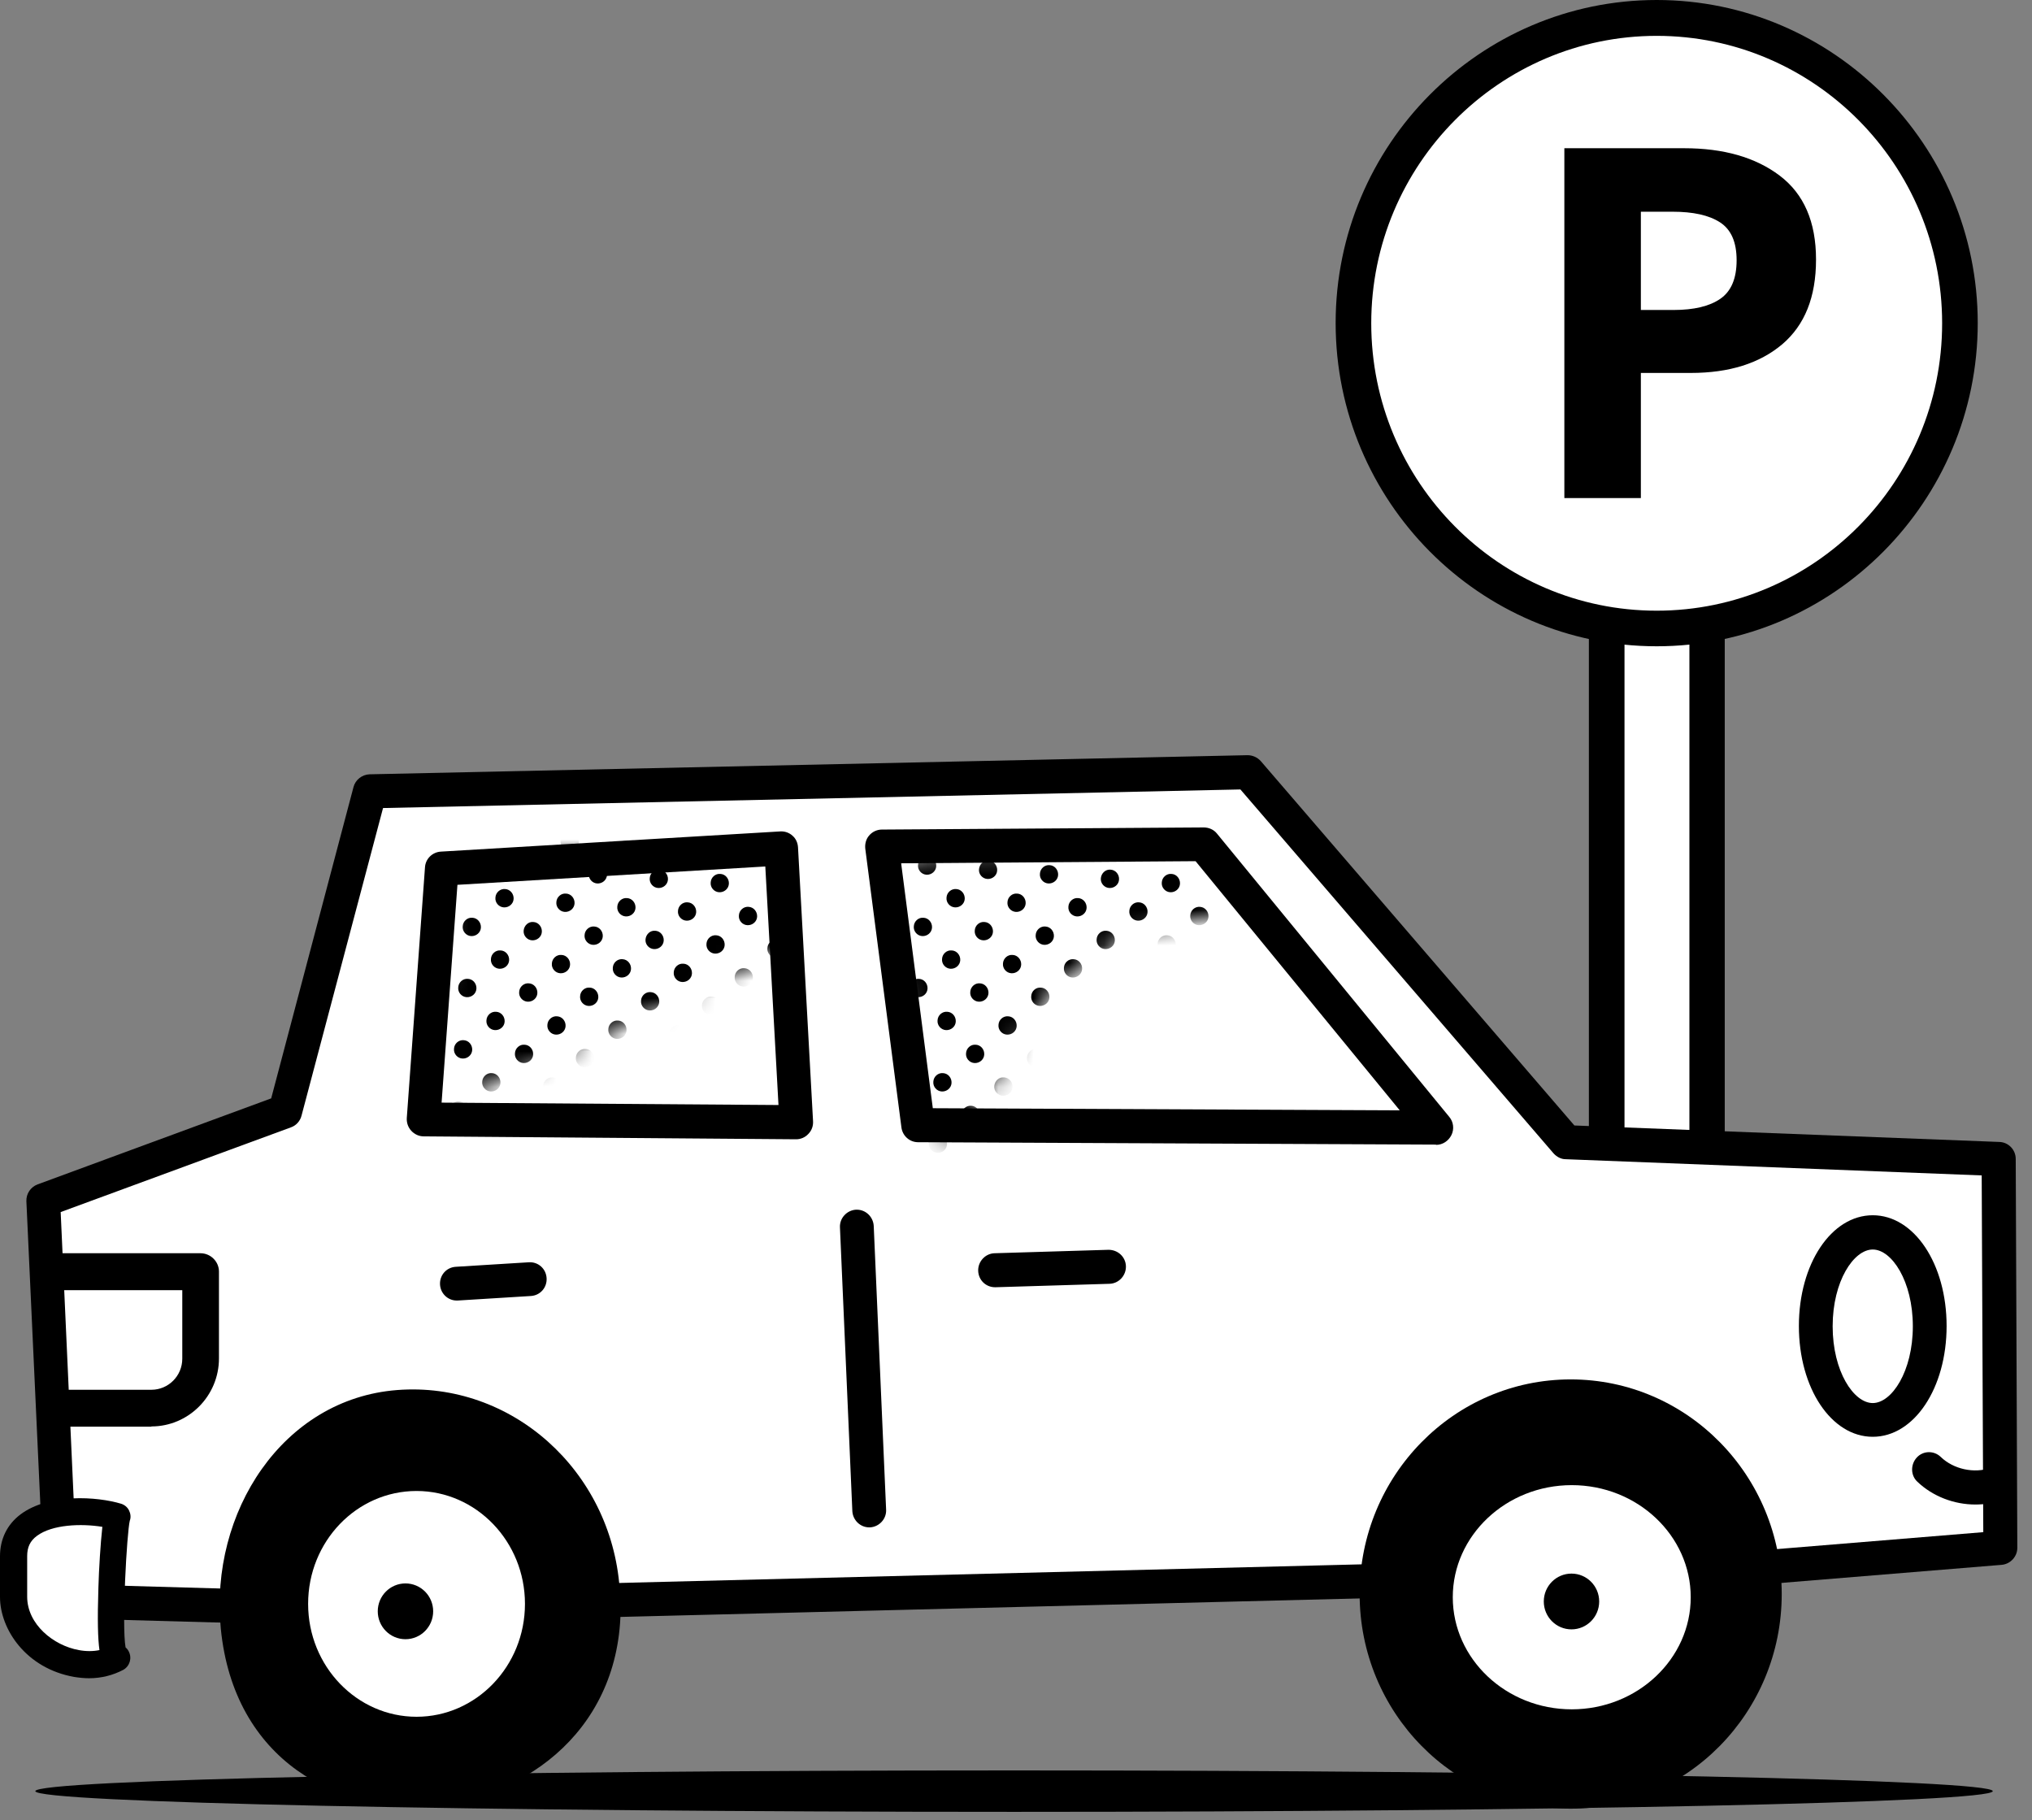
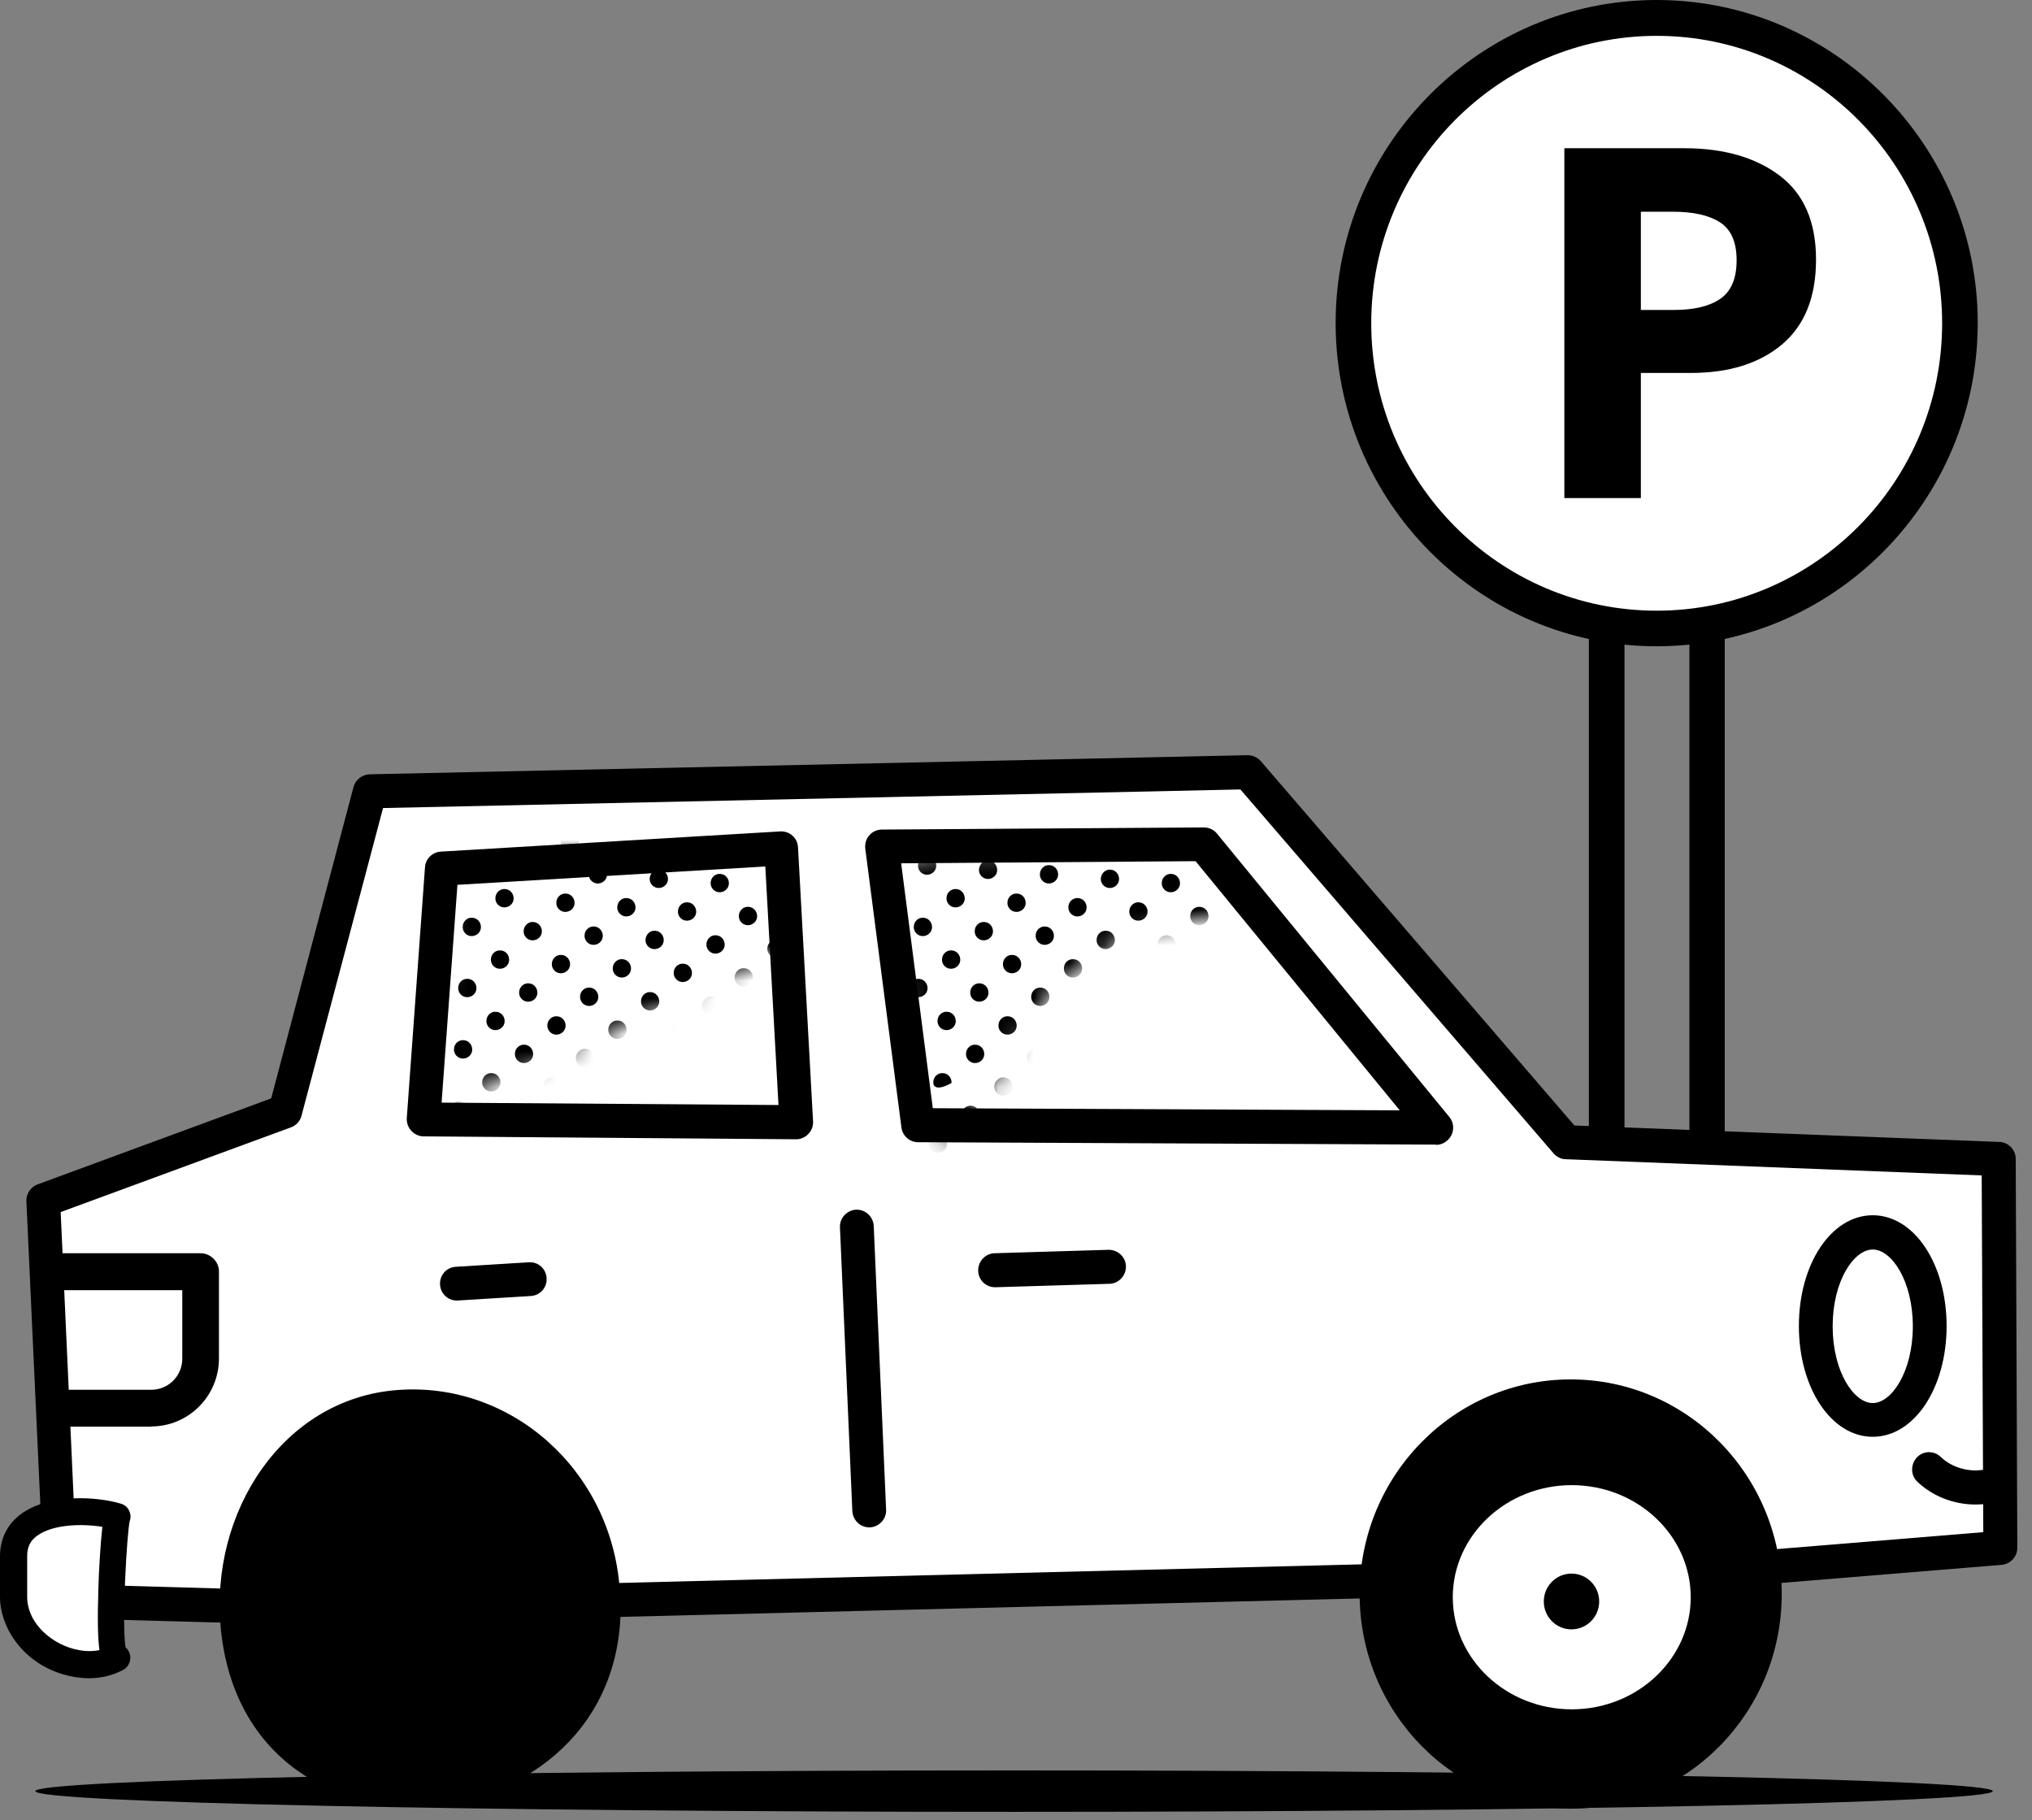
<svg xmlns="http://www.w3.org/2000/svg" fill="none" height="103" viewBox="0 0 115 103" width="115">
  <rect x="0" y="0" width="115" height="103" fill="#808080" stroke="none" />
-   <path d="M91.639 32.078H95.894C96.283 32.078 96.611 32.394 96.611 32.8V76.814C96.611 77.204 96.298 77.535 95.894 77.535H91.639C91.251 77.535 90.923 77.219 90.923 76.814V32.8C90.923 32.409 91.236 32.078 91.639 32.078Z" fill="white" style="fill:white;fill-opacity:1;" />
  <path d="M95.894 78.257H91.639C90.699 78.257 89.922 77.685 89.922 76.994V32.604C89.922 31.913 90.699 31.342 91.639 31.342H95.894C96.835 31.342 97.611 31.913 97.611 32.604V76.994C97.611 77.685 96.835 78.257 95.894 78.257ZM91.938 76.768H95.611V32.815H91.938V76.768Z" fill="#060E0F" style="fill:#060E0F;fill:color(display-p3 0.024 0.055 0.059);fill-opacity:1;" />
  <path d="M110.929 18.294C110.929 27.839 103.255 35.566 93.774 35.566C84.294 35.566 76.62 27.839 76.62 18.294C76.62 8.749 84.294 1.007 93.759 1.007C103.225 1.007 110.914 8.734 110.914 18.279" fill="white" style="fill:white;fill-opacity:1;" />
  <path d="M93.76 36.573C83.742 36.573 75.59 28.365 75.59 18.279C75.59 8.192 83.757 0 93.76 0C103.762 0 111.929 8.207 111.929 18.279C111.929 28.35 103.777 36.573 93.76 36.573ZM93.76 2.029C84.861 2.029 77.605 9.32 77.605 18.294C77.605 27.268 84.846 34.559 93.76 34.559C102.673 34.559 109.914 27.268 109.914 18.294C109.914 9.32 102.673 2.029 93.76 2.029Z" fill="#060E0F" style="fill:#060E0F;fill:color(display-p3 0.024 0.055 0.059);fill-opacity:1;" />
  <path d="M17.155 90.989L3.509 90.598L2.464 67.915L16.154 62.879L20.947 44.78L70.633 43.698L88.654 64.638L113.124 65.585L113.213 87.591L95.805 89.004L17.155 90.989Z" fill="white" style="fill:white;fill-opacity:1;" />
  <path d="M17.154 91.951H17.125L3.464 91.575C2.971 91.575 2.553 91.154 2.538 90.658L1.493 67.975C1.478 67.554 1.732 67.178 2.12 67.028L15.348 62.157L20.006 44.54C20.111 44.134 20.484 43.833 20.917 43.818L70.603 42.736C70.887 42.736 71.156 42.856 71.35 43.067L89.102 63.691L113.153 64.623C113.661 64.638 114.079 65.058 114.079 65.585L114.169 87.591C114.169 88.088 113.781 88.508 113.288 88.554L95.88 89.982H95.82L17.184 91.951H17.154ZM4.419 89.666L17.154 90.027L95.745 88.058L112.243 86.705L112.153 66.517L88.609 65.6C88.34 65.6 88.101 65.464 87.922 65.269L70.2 44.675L21.678 45.727L17.065 63.134C16.99 63.435 16.766 63.691 16.468 63.796L3.434 68.591L4.389 89.681L4.419 89.666Z" fill="#060E0F" style="fill:#060E0F;fill:color(display-p3 0.024 0.055 0.059);fill-opacity:1;" />
  <path d="M109.212 75.04C109.212 77.971 107.764 80.346 105.987 80.346C104.211 80.346 102.762 77.971 102.762 75.04C102.762 72.109 104.211 69.734 105.987 69.734C107.764 69.734 109.212 72.109 109.212 75.04Z" fill="white" style="fill:white;fill-opacity:1;" />
  <path d="M105.987 81.308C103.643 81.308 101.807 78.557 101.807 75.04C101.807 71.522 103.643 68.771 105.987 68.771C108.331 68.771 110.167 71.522 110.167 75.04C110.167 78.557 108.331 81.308 105.987 81.308ZM105.987 70.71C104.912 70.71 103.718 72.499 103.718 75.055C103.718 77.61 104.912 79.399 105.987 79.399C107.062 79.399 108.256 77.61 108.256 75.055C108.256 72.499 107.062 70.71 105.987 70.71Z" fill="#060E0F" style="fill:#060E0F;fill:color(display-p3 0.024 0.055 0.059);fill-opacity:1;" />
  <path d="M56.315 72.845C55.793 72.845 55.375 72.439 55.36 71.913C55.345 71.387 55.763 70.936 56.285 70.921L62.735 70.726C63.273 70.726 63.706 71.131 63.721 71.658C63.735 72.184 63.317 72.635 62.795 72.65L56.345 72.845H56.315Z" fill="#060E0F" style="fill:#060E0F;fill:color(display-p3 0.024 0.055 0.059);fill-opacity:1;" />
  <path d="M25.844 73.597C25.351 73.597 24.933 73.206 24.903 72.695C24.873 72.169 25.261 71.718 25.799 71.688L29.934 71.432C30.457 71.402 30.905 71.793 30.935 72.334C30.965 72.86 30.576 73.311 30.039 73.341L25.903 73.597H25.844Z" fill="#060E0F" style="fill:#060E0F;fill:color(display-p3 0.024 0.055 0.059);fill-opacity:1;" />
  <path d="M81.263 64.773L51.956 64.638C51.478 64.638 51.075 64.277 51.015 63.796L48.97 48.027C48.94 47.757 49.015 47.471 49.194 47.276C49.373 47.065 49.642 46.945 49.91 46.945L68.125 46.825C68.409 46.825 68.692 46.945 68.871 47.17L82.025 63.21C82.263 63.495 82.308 63.901 82.144 64.232C81.98 64.562 81.651 64.788 81.278 64.788M52.792 62.714L79.218 62.834L67.662 48.734L51 48.854L52.792 62.714Z" fill="#060E0F" style="fill:#060E0F;fill:color(display-p3 0.024 0.055 0.059);fill-opacity:1;" />
  <path d="M45.073 64.472L23.977 64.307C23.709 64.307 23.455 64.187 23.276 63.991C23.096 63.796 23.007 63.54 23.022 63.27L24.052 49.08C24.082 48.598 24.47 48.223 24.948 48.193L44.163 47.05C44.416 47.035 44.67 47.125 44.849 47.291C45.043 47.456 45.148 47.697 45.163 47.952L46.014 63.45C46.029 63.721 45.939 63.976 45.745 64.172C45.566 64.367 45.312 64.472 45.058 64.472M24.993 62.398L44.058 62.533L43.312 49.034L25.888 50.072L24.993 62.383V62.398Z" fill="#060E0F" style="fill:#060E0F;fill:color(display-p3 0.024 0.055 0.059);fill-opacity:1;" />
  <path d="M35.085 89.891C36.19 104.563 13.959 107.103 12.496 92.161C11.854 85.592 15.99 79.159 22.484 78.662C28.934 78.166 34.577 83.202 35.07 89.891" fill="#060E0F" style="fill:#060E0F;fill:color(display-p3 0.024 0.055 0.059);fill-opacity:1;" />
-   <path d="M30.472 90.748C30.472 94.686 27.381 97.873 23.589 97.873C19.797 97.873 16.706 94.686 16.706 90.748C16.706 86.81 19.797 83.623 23.589 83.623C27.381 83.623 30.472 86.81 30.472 90.748Z" fill="white" style="fill:white;fill-opacity:1;" />
  <path d="M23.574 98.64C19.364 98.64 15.945 95.107 15.945 90.763C15.945 86.419 19.364 82.886 23.574 82.886C27.784 82.886 31.203 86.419 31.203 90.763C31.203 95.107 27.784 98.64 23.574 98.64ZM23.574 84.375C20.185 84.375 17.438 87.231 17.438 90.763C17.438 94.296 20.2 97.152 23.574 97.152C26.948 97.152 29.71 94.296 29.71 90.763C29.71 87.231 26.948 84.375 23.574 84.375Z" fill="#060E0F" style="fill:#060E0F;fill:color(display-p3 0.024 0.055 0.059);fill-opacity:1;" />
  <path d="M24.515 91.184C24.515 92.056 23.813 92.763 22.947 92.763C22.081 92.763 21.379 92.056 21.379 91.184C21.379 90.312 22.081 89.606 22.947 89.606C23.813 89.606 24.515 90.312 24.515 91.184Z" fill="#060E0F" style="fill:#060E0F;fill:color(display-p3 0.024 0.055 0.059);fill-opacity:1;" />
  <path d="M100.836 90.207C100.836 96.911 95.491 102.353 88.892 102.353C82.293 102.353 76.948 96.911 76.948 90.207C76.948 83.503 82.293 78.061 88.892 78.061C95.491 78.061 100.836 83.503 100.836 90.207Z" fill="#060E0F" style="fill:#060E0F;fill:color(display-p3 0.024 0.055 0.059);fill-opacity:1;" />
  <path d="M96.462 90.387C96.462 94.326 93.103 97.513 88.952 97.513C84.802 97.513 81.442 94.326 81.442 90.387C81.442 86.449 84.802 83.262 88.952 83.262C93.103 83.262 96.462 86.449 96.462 90.387Z" fill="white" style="fill:white;fill-opacity:1;" />
  <path d="M88.952 98.309C84.384 98.309 80.666 94.762 80.666 90.388C80.666 86.013 84.384 82.481 88.952 82.481C93.521 82.481 97.238 86.028 97.238 90.388C97.238 94.747 93.521 98.309 88.952 98.309ZM88.952 84.044C85.235 84.044 82.219 86.9 82.219 90.388C82.219 93.875 85.235 96.731 88.952 96.731C92.67 96.731 95.686 93.875 95.686 90.388C95.686 86.9 92.67 84.044 88.952 84.044Z" fill="#060E0F" style="fill:#060E0F;fill:color(display-p3 0.024 0.055 0.059);fill-opacity:1;" />
  <path d="M90.505 90.628C90.505 91.5 89.803 92.206 88.937 92.206C88.071 92.206 87.37 91.5 87.37 90.628C87.37 89.756 88.071 89.05 88.937 89.05C89.803 89.05 90.505 89.756 90.505 90.628Z" fill="#060E0F" style="fill:#060E0F;fill:color(display-p3 0.024 0.055 0.059);fill-opacity:1;" />
  <path d="M4.33 94.13C5.121 94.266 5.942 94.191 6.644 93.815C5.972 94.191 6.435 86.464 6.644 85.818C4.852 85.277 0.761 85.307 0.761 88.058V90.357C0.761 92.266 2.478 93.8 4.33 94.13Z" fill="white" style="fill:white;fill-opacity:1;" />
  <path d="M5.046 94.972C4.763 94.972 4.479 94.942 4.195 94.897C1.478 94.416 0 92.206 0 90.372V88.073C0 87.095 0.403 86.269 1.165 85.697C2.777 84.495 5.509 84.69 6.853 85.096C7.047 85.156 7.211 85.292 7.301 85.472C7.39 85.652 7.42 85.863 7.345 86.058C7.181 86.735 6.883 91.981 7.107 93.228C7.181 93.289 7.241 93.364 7.286 93.454C7.48 93.83 7.345 94.281 6.987 94.491C6.39 94.807 5.733 94.972 5.031 94.972M4.464 93.379C4.867 93.454 5.27 93.454 5.629 93.379C5.539 92.747 5.509 91.695 5.569 89.846C5.599 88.794 5.688 87.336 5.793 86.404C4.598 86.209 2.956 86.269 2.09 86.915C1.702 87.201 1.538 87.561 1.538 88.057V90.357C1.538 91.921 3.031 93.123 4.464 93.379Z" fill="#060E0F" style="fill:#060E0F;fill:color(display-p3 0.024 0.055 0.059);fill-opacity:1;" />
  <path d="M49.194 86.434C48.686 86.434 48.268 86.028 48.238 85.517L47.537 69.463C47.507 68.937 47.925 68.486 48.447 68.456H48.492C49 68.456 49.418 68.862 49.448 69.373L50.149 85.427C50.179 85.953 49.761 86.404 49.239 86.434H49.194Z" fill="#060E0F" style="fill:#060E0F;fill:color(display-p3 0.024 0.055 0.059);fill-opacity:1;" />
  <mask height="18" id="mask0_159_28" maskUnits="userSpaceOnUse" style="mask-type:luminance" width="20" x="50" y="47">
    <path d="M63.526 47.937C60.062 48.057 56.599 48.178 53.135 48.298C52.299 48.328 51.388 48.388 50.746 48.929C49.91 49.651 50.418 50.237 50.627 50.974C50.836 51.725 50.806 52.582 50.881 53.439C51.075 55.558 51.269 57.678 51.463 59.797C51.597 61.21 51.463 64.142 53.434 64.322C55.121 64.472 55.852 62.022 56.494 60.85C57.465 59.076 58.495 57.317 59.913 55.844C61.869 53.815 64.512 52.492 67.289 52.131C68.199 52.011 69.304 51.906 69.737 51.079C70.155 50.282 69.647 49.245 68.886 48.794L68.826 48.764C67.632 48.087 65.721 47.922 64.243 47.922C64.004 47.922 63.78 47.922 63.556 47.922" fill="white" style="fill:white;fill-opacity:1;" />
  </mask>
  <g mask="url(#mask0_159_28)">
    <path d="M51.523 62.338C51.806 62.353 52.015 62.608 52 62.894C51.985 63.18 51.732 63.39 51.448 63.375C51.164 63.36 50.94 63.104 50.97 62.819C50.985 62.533 51.239 62.308 51.523 62.338Z" fill="#060E0F" style="fill:#060E0F;fill:color(display-p3 0.024 0.055 0.059);fill-opacity:1;" />
    <path d="M54.972 62.578C55.255 62.593 55.464 62.849 55.449 63.134C55.434 63.42 55.181 63.63 54.897 63.615C54.613 63.6 54.389 63.345 54.419 63.059C54.434 62.774 54.688 62.548 54.972 62.578Z" fill="#060E0F" style="fill:#060E0F;fill:color(display-p3 0.024 0.055 0.059);fill-opacity:1;" />
    <path d="M58.42 62.834C58.704 62.849 58.913 63.104 58.898 63.39C58.883 63.675 58.629 63.886 58.346 63.871C58.062 63.856 57.838 63.6 57.868 63.315C57.883 63.029 58.137 62.804 58.42 62.834Z" fill="#060E0F" style="fill:#060E0F;fill:color(display-p3 0.024 0.055 0.059);fill-opacity:1;" />
    <path d="M53.12 64.202C53.404 64.217 53.613 64.472 53.598 64.758C53.583 65.044 53.33 65.254 53.046 65.239C52.762 65.224 52.538 64.968 52.568 64.683C52.583 64.397 52.837 64.172 53.12 64.202Z" fill="#060E0F" style="fill:#060E0F;fill:color(display-p3 0.024 0.055 0.059);fill-opacity:1;" />
    <path d="M61.869 63.089C62.153 63.104 62.362 63.36 62.347 63.645C62.332 63.931 62.078 64.142 61.794 64.127C61.511 64.112 61.287 63.856 61.317 63.57C61.332 63.285 61.585 63.059 61.869 63.089Z" fill="#060E0F" style="fill:#060E0F;fill:color(display-p3 0.024 0.055 0.059);fill-opacity:1;" />
    <path d="M65.318 63.33C65.602 63.345 65.811 63.6 65.796 63.886C65.781 64.172 65.527 64.382 65.243 64.367C64.96 64.352 64.736 64.097 64.766 63.811C64.781 63.525 65.034 63.3 65.318 63.33Z" fill="#060E0F" style="fill:#060E0F;fill:color(display-p3 0.024 0.055 0.059);fill-opacity:1;" />
-     <path d="M68.767 63.585C69.051 63.6 69.26 63.856 69.245 64.142C69.23 64.427 68.976 64.638 68.692 64.623C68.409 64.608 68.185 64.352 68.215 64.066C68.23 63.781 68.483 63.555 68.767 63.585Z" fill="#060E0F" style="fill:#060E0F;fill:color(display-p3 0.024 0.055 0.059);fill-opacity:1;" />
    <path d="M52.016 55.393C52.299 55.408 52.508 55.663 52.493 55.949C52.478 56.235 52.224 56.445 51.941 56.43C51.657 56.415 51.433 56.16 51.463 55.874C51.478 55.588 51.732 55.363 52.016 55.393Z" fill="#060E0F" style="fill:#060E0F;fill:color(display-p3 0.024 0.055 0.059);fill-opacity:1;" />
    <path d="M51.776 58.865C52.06 58.88 52.269 59.136 52.254 59.422C52.239 59.707 51.986 59.918 51.702 59.903C51.418 59.888 51.194 59.632 51.224 59.346C51.239 59.061 51.493 58.835 51.776 58.865Z" fill="#060E0F" style="fill:#060E0F;fill:color(display-p3 0.024 0.055 0.059);fill-opacity:1;" />
    <path d="M50.164 57.001C50.448 57.016 50.657 57.272 50.642 57.558C50.627 57.843 50.373 58.054 50.089 58.039C49.806 58.024 49.582 57.768 49.612 57.482C49.627 57.197 49.88 56.971 50.164 57.001Z" fill="#060E0F" style="fill:#060E0F;fill:color(display-p3 0.024 0.055 0.059);fill-opacity:1;" />
    <path d="M49.925 60.474C50.209 60.489 50.418 60.744 50.403 61.03C50.388 61.316 50.134 61.526 49.85 61.511C49.567 61.496 49.343 61.24 49.373 60.955C49.388 60.669 49.642 60.444 49.925 60.474Z" fill="#060E0F" style="fill:#060E0F;fill:color(display-p3 0.024 0.055 0.059);fill-opacity:1;" />
    <path d="M55.464 55.648C55.748 55.663 55.957 55.919 55.942 56.205C55.927 56.49 55.673 56.701 55.39 56.686C55.106 56.671 54.882 56.415 54.912 56.13C54.927 55.844 55.181 55.618 55.464 55.648Z" fill="#060E0F" style="fill:#060E0F;fill:color(display-p3 0.024 0.055 0.059);fill-opacity:1;" />
    <path d="M58.913 55.889C59.197 55.904 59.406 56.16 59.391 56.445C59.376 56.731 59.122 56.941 58.838 56.926C58.555 56.911 58.331 56.656 58.361 56.37C58.376 56.084 58.629 55.859 58.913 55.889Z" fill="#060E0F" style="fill:#060E0F;fill:color(display-p3 0.024 0.055 0.059);fill-opacity:1;" />
    <path d="M55.225 59.121C55.509 59.136 55.718 59.392 55.703 59.677C55.688 59.963 55.434 60.173 55.151 60.158C54.867 60.143 54.643 59.888 54.673 59.602C54.688 59.316 54.942 59.091 55.225 59.121Z" fill="#060E0F" style="fill:#060E0F;fill:color(display-p3 0.024 0.055 0.059);fill-opacity:1;" />
    <path d="M58.674 59.361C58.958 59.376 59.167 59.632 59.152 59.918C59.137 60.203 58.883 60.414 58.599 60.399C58.316 60.384 58.092 60.128 58.122 59.842C58.136 59.557 58.39 59.331 58.674 59.361Z" fill="#060E0F" style="fill:#060E0F;fill:color(display-p3 0.024 0.055 0.059);fill-opacity:1;" />
    <path d="M57.062 57.513C57.345 57.528 57.554 57.783 57.539 58.069C57.525 58.354 57.271 58.565 56.987 58.55C56.703 58.535 56.479 58.279 56.509 57.993C56.524 57.708 56.778 57.483 57.062 57.513Z" fill="#060E0F" style="fill:#060E0F;fill:color(display-p3 0.024 0.055 0.059);fill-opacity:1;" />
    <path d="M53.613 57.257C53.897 57.272 54.106 57.527 54.091 57.813C54.076 58.099 53.822 58.309 53.538 58.294C53.255 58.279 53.031 58.023 53.06 57.738C53.075 57.452 53.329 57.227 53.613 57.257Z" fill="#060E0F" style="fill:#060E0F;fill:color(display-p3 0.024 0.055 0.059);fill-opacity:1;" />
    <path d="M56.823 60.97C57.107 60.985 57.331 61.24 57.301 61.526C57.286 61.812 57.032 62.022 56.748 62.007C56.465 61.992 56.241 61.736 56.271 61.451C56.301 61.165 56.539 60.94 56.823 60.97Z" fill="#060E0F" style="fill:#060E0F;fill:color(display-p3 0.024 0.055 0.059);fill-opacity:1;" />
-     <path d="M53.374 60.729C53.658 60.744 53.867 61 53.852 61.285C53.837 61.571 53.583 61.782 53.3 61.767C53.016 61.752 52.792 61.496 52.822 61.21C52.837 60.925 53.09 60.699 53.374 60.729Z" fill="#060E0F" style="fill:#060E0F;fill:color(display-p3 0.024 0.055 0.059);fill-opacity:1;" />
+     <path d="M53.374 60.729C53.658 60.744 53.867 61 53.852 61.285C53.016 61.752 52.792 61.496 52.822 61.21C52.837 60.925 53.09 60.699 53.374 60.729Z" fill="#060E0F" style="fill:#060E0F;fill:color(display-p3 0.024 0.055 0.059);fill-opacity:1;" />
    <path d="M62.362 56.145C62.645 56.16 62.854 56.415 62.84 56.701C62.825 56.986 62.571 57.197 62.287 57.182C62.003 57.167 61.779 56.911 61.809 56.626C61.824 56.34 62.078 56.114 62.362 56.145Z" fill="#060E0F" style="fill:#060E0F;fill:color(display-p3 0.024 0.055 0.059);fill-opacity:1;" />
    <path d="M65.811 56.4C66.095 56.415 66.304 56.671 66.289 56.956C66.274 57.242 66.02 57.452 65.736 57.437C65.453 57.422 65.229 57.167 65.258 56.881C65.273 56.596 65.527 56.37 65.811 56.4Z" fill="#060E0F" style="fill:#060E0F;fill:color(display-p3 0.024 0.055 0.059);fill-opacity:1;" />
    <path d="M62.123 59.617C62.406 59.632 62.615 59.888 62.6 60.173C62.586 60.459 62.332 60.669 62.048 60.654C61.764 60.639 61.54 60.384 61.57 60.098C61.585 59.812 61.839 59.587 62.123 59.617Z" fill="#060E0F" style="fill:#060E0F;fill:color(display-p3 0.024 0.055 0.059);fill-opacity:1;" />
    <path d="M65.572 59.858C65.856 59.873 66.065 60.128 66.05 60.414C66.035 60.699 65.781 60.91 65.497 60.895C65.214 60.88 64.99 60.624 65.019 60.339C65.034 60.053 65.288 59.827 65.572 59.858Z" fill="#060E0F" style="fill:#060E0F;fill:color(display-p3 0.024 0.055 0.059);fill-opacity:1;" />
    <path d="M63.959 58.008C64.243 58.023 64.452 58.279 64.437 58.565C64.422 58.85 64.168 59.061 63.885 59.046C63.601 59.031 63.377 58.775 63.407 58.489C63.422 58.204 63.676 57.978 63.959 58.008Z" fill="#060E0F" style="fill:#060E0F;fill:color(display-p3 0.024 0.055 0.059);fill-opacity:1;" />
    <path d="M60.511 57.753C60.794 57.768 61.003 58.024 60.988 58.309C60.974 58.595 60.72 58.805 60.436 58.79C60.152 58.775 59.928 58.52 59.958 58.234C59.973 57.948 60.227 57.723 60.511 57.753Z" fill="#060E0F" style="fill:#060E0F;fill:color(display-p3 0.024 0.055 0.059);fill-opacity:1;" />
    <path d="M63.72 61.481C64.004 61.496 64.213 61.751 64.198 62.037C64.183 62.323 63.929 62.533 63.646 62.518C63.362 62.503 63.138 62.248 63.168 61.962C63.198 61.676 63.437 61.451 63.72 61.481Z" fill="#060E0F" style="fill:#060E0F;fill:color(display-p3 0.024 0.055 0.059);fill-opacity:1;" />
    <path d="M60.272 61.225C60.556 61.24 60.765 61.496 60.75 61.782C60.735 62.067 60.481 62.278 60.197 62.263C59.914 62.248 59.69 61.992 59.719 61.706C59.734 61.421 59.988 61.195 60.272 61.225Z" fill="#060E0F" style="fill:#060E0F;fill:color(display-p3 0.024 0.055 0.059);fill-opacity:1;" />
    <path d="M69.259 56.641C69.543 56.656 69.752 56.911 69.737 57.197C69.722 57.482 69.468 57.693 69.185 57.678C68.901 57.663 68.677 57.407 68.707 57.122C68.722 56.836 68.976 56.611 69.259 56.641Z" fill="#060E0F" style="fill:#060E0F;fill:color(display-p3 0.024 0.055 0.059);fill-opacity:1;" />
    <path d="M69.021 60.113C69.305 60.128 69.514 60.384 69.499 60.669C69.484 60.955 69.23 61.165 68.946 61.15C68.663 61.135 68.439 60.88 68.469 60.594C68.483 60.309 68.737 60.083 69.021 60.113Z" fill="#060E0F" style="fill:#060E0F;fill:color(display-p3 0.024 0.055 0.059);fill-opacity:1;" />
    <path d="M67.408 58.249C67.692 58.264 67.901 58.52 67.886 58.805C67.871 59.091 67.617 59.301 67.334 59.286C67.05 59.271 66.826 59.016 66.856 58.73C66.871 58.444 67.124 58.219 67.408 58.249Z" fill="#060E0F" style="fill:#060E0F;fill:color(display-p3 0.024 0.055 0.059);fill-opacity:1;" />
    <path d="M67.169 61.721C67.453 61.736 67.662 61.992 67.647 62.278C67.632 62.563 67.378 62.774 67.095 62.759C66.811 62.744 66.587 62.488 66.617 62.203C66.632 61.917 66.886 61.691 67.169 61.721Z" fill="#060E0F" style="fill:#060E0F;fill:color(display-p3 0.024 0.055 0.059);fill-opacity:1;" />
    <path d="M52.508 48.463C52.792 48.478 53.001 48.734 52.986 49.019C52.971 49.305 52.717 49.515 52.433 49.5C52.15 49.485 51.926 49.23 51.956 48.944C51.971 48.659 52.224 48.433 52.508 48.463Z" fill="#060E0F" style="fill:#060E0F;fill:color(display-p3 0.024 0.055 0.059);fill-opacity:1;" />
    <path d="M52.269 51.936C52.553 51.951 52.762 52.206 52.747 52.492C52.732 52.777 52.478 52.988 52.195 52.973C51.911 52.958 51.687 52.702 51.717 52.417C51.732 52.131 51.986 51.906 52.269 51.936Z" fill="#060E0F" style="fill:#060E0F;fill:color(display-p3 0.024 0.055 0.059);fill-opacity:1;" />
    <path d="M50.672 50.072C50.955 50.087 51.164 50.342 51.15 50.628C51.135 50.913 50.881 51.124 50.597 51.109C50.313 51.094 50.09 50.838 50.119 50.553C50.134 50.267 50.388 50.041 50.672 50.072Z" fill="#060E0F" style="fill:#060E0F;fill:color(display-p3 0.024 0.055 0.059);fill-opacity:1;" />
    <path d="M50.418 53.544C50.702 53.559 50.911 53.815 50.896 54.1C50.881 54.386 50.627 54.596 50.343 54.581C50.06 54.566 49.836 54.311 49.866 54.025C49.881 53.739 50.134 53.514 50.418 53.544Z" fill="#060E0F" style="fill:#060E0F;fill:color(display-p3 0.024 0.055 0.059);fill-opacity:1;" />
    <path d="M55.957 48.704C56.241 48.719 56.45 48.974 56.435 49.26C56.42 49.545 56.166 49.756 55.883 49.741C55.599 49.726 55.375 49.47 55.405 49.185C55.435 48.899 55.673 48.674 55.957 48.704Z" fill="#060E0F" style="fill:#060E0F;fill:color(display-p3 0.024 0.055 0.059);fill-opacity:1;" />
    <path d="M59.406 48.959C59.69 48.974 59.899 49.23 59.884 49.515C59.869 49.801 59.615 50.011 59.331 49.996C59.048 49.981 58.824 49.726 58.854 49.44C58.869 49.155 59.123 48.929 59.406 48.959Z" fill="#060E0F" style="fill:#060E0F;fill:color(display-p3 0.024 0.055 0.059);fill-opacity:1;" />
    <path d="M55.718 52.176C56.002 52.191 56.211 52.447 56.196 52.732C56.181 53.018 55.927 53.228 55.643 53.213C55.36 53.198 55.136 52.943 55.166 52.657C55.18 52.371 55.434 52.146 55.718 52.176Z" fill="#060E0F" style="fill:#060E0F;fill:color(display-p3 0.024 0.055 0.059);fill-opacity:1;" />
    <path d="M59.167 52.432C59.451 52.447 59.66 52.702 59.645 52.988C59.63 53.273 59.376 53.484 59.092 53.469C58.809 53.454 58.585 53.198 58.614 52.913C58.629 52.627 58.883 52.402 59.167 52.432Z" fill="#060E0F" style="fill:#060E0F;fill:color(display-p3 0.024 0.055 0.059);fill-opacity:1;" />
    <path d="M57.569 50.568C57.853 50.583 58.062 50.838 58.047 51.124C58.032 51.41 57.779 51.62 57.495 51.605C57.211 51.59 56.987 51.334 57.017 51.049C57.032 50.763 57.286 50.538 57.569 50.568Z" fill="#060E0F" style="fill:#060E0F;fill:color(display-p3 0.024 0.055 0.059);fill-opacity:1;" />
    <path d="M54.121 50.312C54.404 50.327 54.613 50.583 54.599 50.868C54.584 51.154 54.33 51.364 54.046 51.349C53.762 51.334 53.538 51.079 53.568 50.793C53.583 50.508 53.837 50.282 54.121 50.312Z" fill="#060E0F" style="fill:#060E0F;fill:color(display-p3 0.024 0.055 0.059);fill-opacity:1;" />
    <path d="M57.316 54.04C57.599 54.055 57.808 54.311 57.793 54.596C57.778 54.882 57.525 55.092 57.241 55.077C56.957 55.062 56.733 54.807 56.763 54.521C56.778 54.236 57.032 54.01 57.316 54.04Z" fill="#060E0F" style="fill:#060E0F;fill:color(display-p3 0.024 0.055 0.059);fill-opacity:1;" />
    <path d="M53.867 53.785C54.151 53.8 54.36 54.055 54.345 54.341C54.33 54.626 54.076 54.837 53.792 54.822C53.509 54.807 53.285 54.551 53.315 54.266C53.33 53.98 53.583 53.754 53.867 53.785Z" fill="#060E0F" style="fill:#060E0F;fill:color(display-p3 0.024 0.055 0.059);fill-opacity:1;" />
    <path d="M62.855 49.215C63.138 49.23 63.347 49.485 63.332 49.771C63.318 50.057 63.064 50.267 62.78 50.252C62.496 50.237 62.272 49.981 62.302 49.696C62.332 49.41 62.571 49.185 62.855 49.215Z" fill="#060E0F" style="fill:#060E0F;fill:color(display-p3 0.024 0.055 0.059);fill-opacity:1;" />
    <path d="M66.303 49.455C66.587 49.47 66.796 49.726 66.781 50.011C66.766 50.297 66.512 50.508 66.229 50.492C65.945 50.477 65.721 50.222 65.751 49.936C65.766 49.651 66.02 49.425 66.303 49.455Z" fill="#060E0F" style="fill:#060E0F;fill:color(display-p3 0.024 0.055 0.059);fill-opacity:1;" />
    <path d="M62.616 52.672C62.9 52.687 63.109 52.943 63.094 53.228C63.079 53.514 62.825 53.724 62.541 53.709C62.258 53.694 62.034 53.439 62.063 53.153C62.078 52.868 62.332 52.642 62.616 52.672Z" fill="#060E0F" style="fill:#060E0F;fill:color(display-p3 0.024 0.055 0.059);fill-opacity:1;" />
    <path d="M66.065 52.928C66.348 52.943 66.557 53.198 66.542 53.484C66.527 53.77 66.274 53.98 65.99 53.965C65.706 53.95 65.482 53.694 65.512 53.409C65.527 53.123 65.781 52.898 66.065 52.928Z" fill="#060E0F" style="fill:#060E0F;fill:color(display-p3 0.024 0.055 0.059);fill-opacity:1;" />
    <path d="M64.467 51.064C64.751 51.079 64.96 51.334 64.945 51.62C64.93 51.906 64.676 52.116 64.392 52.101C64.109 52.086 63.885 51.83 63.914 51.545C63.929 51.259 64.183 51.034 64.467 51.064Z" fill="#060E0F" style="fill:#060E0F;fill:color(display-p3 0.024 0.055 0.059);fill-opacity:1;" />
    <path d="M61.018 50.823C61.302 50.838 61.511 51.094 61.496 51.379C61.481 51.665 61.227 51.876 60.944 51.861C60.66 51.845 60.436 51.59 60.466 51.304C60.481 51.019 60.734 50.793 61.018 50.823Z" fill="#060E0F" style="fill:#060E0F;fill:color(display-p3 0.024 0.055 0.059);fill-opacity:1;" />
    <path d="M64.213 54.536C64.497 54.551 64.706 54.807 64.691 55.092C64.676 55.378 64.422 55.588 64.139 55.573C63.855 55.558 63.631 55.303 63.661 55.017C63.676 54.731 63.93 54.506 64.213 54.536Z" fill="#060E0F" style="fill:#060E0F;fill:color(display-p3 0.024 0.055 0.059);fill-opacity:1;" />
    <path d="M60.765 54.281C61.048 54.296 61.257 54.551 61.242 54.837C61.227 55.122 60.974 55.333 60.69 55.318C60.406 55.303 60.182 55.047 60.212 54.762C60.227 54.476 60.481 54.251 60.765 54.281Z" fill="#060E0F" style="fill:#060E0F;fill:color(display-p3 0.024 0.055 0.059);fill-opacity:1;" />
    <path d="M69.752 49.711C70.036 49.726 70.245 49.981 70.23 50.267C70.215 50.553 69.961 50.763 69.677 50.748C69.394 50.733 69.17 50.477 69.2 50.192C69.215 49.906 69.468 49.681 69.752 49.711Z" fill="#060E0F" style="fill:#060E0F;fill:color(display-p3 0.024 0.055 0.059);fill-opacity:1;" />
    <path d="M69.513 53.168C69.797 53.183 70.006 53.439 69.991 53.724C69.976 54.01 69.722 54.221 69.439 54.206C69.155 54.191 68.931 53.935 68.961 53.649C68.976 53.364 69.23 53.138 69.513 53.168Z" fill="#060E0F" style="fill:#060E0F;fill:color(display-p3 0.024 0.055 0.059);fill-opacity:1;" />
    <path d="M67.916 51.319C68.199 51.334 68.408 51.59 68.393 51.876C68.379 52.161 68.125 52.371 67.841 52.356C67.557 52.342 67.333 52.086 67.363 51.8C67.378 51.515 67.632 51.289 67.916 51.319Z" fill="#060E0F" style="fill:#060E0F;fill:color(display-p3 0.024 0.055 0.059);fill-opacity:1;" />
    <path d="M67.662 54.792C67.946 54.807 68.155 55.062 68.14 55.348C68.125 55.633 67.871 55.844 67.587 55.829C67.304 55.814 67.08 55.558 67.11 55.273C67.139 54.987 67.378 54.762 67.662 54.792Z" fill="#060E0F" style="fill:#060E0F;fill:color(display-p3 0.024 0.055 0.059);fill-opacity:1;" />
    <path d="M57.808 47.095C58.092 47.11 58.301 47.366 58.286 47.651C58.271 47.937 58.017 48.148 57.734 48.133C57.45 48.117 57.226 47.862 57.256 47.576C57.271 47.291 57.525 47.065 57.808 47.095Z" fill="#060E0F" style="fill:#060E0F;fill:color(display-p3 0.024 0.055 0.059);fill-opacity:1;" />
    <path d="M64.706 47.591C64.989 47.606 65.198 47.862 65.183 48.148C65.168 48.433 64.915 48.644 64.631 48.629C64.347 48.614 64.124 48.358 64.153 48.072C64.168 47.787 64.422 47.561 64.706 47.591Z" fill="#060E0F" style="fill:#060E0F;fill:color(display-p3 0.024 0.055 0.059);fill-opacity:1;" />
    <path d="M61.257 47.351C61.541 47.366 61.75 47.621 61.735 47.907C61.72 48.193 61.466 48.403 61.182 48.388C60.899 48.373 60.675 48.117 60.705 47.832C60.719 47.546 60.973 47.321 61.257 47.351Z" fill="#060E0F" style="fill:#060E0F;fill:color(display-p3 0.024 0.055 0.059);fill-opacity:1;" />
    <path d="M68.155 47.847C68.438 47.862 68.647 48.117 68.632 48.403C68.618 48.689 68.364 48.899 68.08 48.884C67.796 48.869 67.572 48.614 67.602 48.328C67.617 48.042 67.871 47.817 68.155 47.847Z" fill="#060E0F" style="fill:#060E0F;fill:color(display-p3 0.024 0.055 0.059);fill-opacity:1;" />
  </g>
  <mask height="16" id="mask1_159_28" maskUnits="userSpaceOnUse" style="mask-type:luminance" width="22" x="24" y="47">
    <path d="M37.996 47.937C34.533 48.057 31.069 48.178 27.605 48.298C26.769 48.328 25.858 48.388 25.216 48.929C24.38 49.651 24.888 50.237 25.097 50.974C25.097 52.687 25.44 54.07 25.052 55.784C24.754 57.152 24.798 58.55 24.574 59.933C24.425 60.91 24.112 61.661 24.425 62.653C30.218 60.744 35.846 57.663 41.445 55.212C42.281 54.837 43.132 54.461 43.819 53.845C44.715 53.018 45.252 51.755 45.028 50.553C44.849 49.53 44.222 48.899 43.386 48.508C42.326 48.012 40.908 47.907 39.654 47.907C39.056 47.907 38.474 47.937 38.011 47.952" fill="white" style="fill:white;fill-opacity:1;" />
  </mask>
  <g mask="url(#mask1_159_28)">
    <path d="M25.993 62.338C26.277 62.353 26.486 62.608 26.471 62.894C26.456 63.179 26.202 63.39 25.918 63.375C25.635 63.36 25.411 63.104 25.441 62.819C25.456 62.533 25.709 62.308 25.993 62.338Z" fill="#060E0F" style="fill:#060E0F;fill:color(display-p3 0.024 0.055 0.059);fill-opacity:1;" />
    <path d="M29.441 62.578C29.725 62.593 29.934 62.849 29.919 63.134C29.904 63.42 29.65 63.63 29.366 63.615C29.083 63.6 28.859 63.345 28.889 63.059C28.904 62.774 29.157 62.548 29.441 62.578Z" fill="#060E0F" style="fill:#060E0F;fill:color(display-p3 0.024 0.055 0.059);fill-opacity:1;" />
    <path d="M26.485 55.393C26.769 55.408 26.978 55.663 26.963 55.949C26.948 56.235 26.694 56.445 26.411 56.43C26.127 56.415 25.903 56.16 25.933 55.874C25.948 55.588 26.202 55.363 26.485 55.393Z" fill="#060E0F" style="fill:#060E0F;fill:color(display-p3 0.024 0.055 0.059);fill-opacity:1;" />
    <path d="M26.246 58.865C26.53 58.88 26.739 59.136 26.724 59.422C26.709 59.707 26.455 59.918 26.172 59.903C25.888 59.888 25.664 59.632 25.694 59.346C25.709 59.061 25.963 58.835 26.246 58.865Z" fill="#060E0F" style="fill:#060E0F;fill:color(display-p3 0.024 0.055 0.059);fill-opacity:1;" />
    <path d="M24.634 57.001C24.918 57.016 25.127 57.272 25.112 57.557C25.097 57.843 24.843 58.054 24.559 58.039C24.276 58.023 24.052 57.768 24.081 57.482C24.096 57.197 24.35 56.971 24.634 57.001Z" fill="#060E0F" style="fill:#060E0F;fill:color(display-p3 0.024 0.055 0.059);fill-opacity:1;" />
    <path d="M24.395 60.474C24.679 60.489 24.888 60.744 24.873 61.03C24.858 61.316 24.604 61.526 24.321 61.511C24.037 61.496 23.813 61.24 23.843 60.955C23.858 60.669 24.112 60.444 24.395 60.474Z" fill="#060E0F" style="fill:#060E0F;fill:color(display-p3 0.024 0.055 0.059);fill-opacity:1;" />
    <path d="M29.934 55.648C30.218 55.663 30.427 55.919 30.412 56.205C30.397 56.49 30.143 56.701 29.86 56.686C29.576 56.671 29.352 56.415 29.382 56.13C29.397 55.844 29.651 55.618 29.934 55.648Z" fill="#060E0F" style="fill:#060E0F;fill:color(display-p3 0.024 0.055 0.059);fill-opacity:1;" />
    <path d="M33.383 55.889C33.667 55.904 33.876 56.16 33.861 56.445C33.846 56.731 33.592 56.941 33.308 56.926C33.025 56.911 32.801 56.656 32.831 56.37C32.846 56.084 33.099 55.859 33.383 55.889Z" fill="#060E0F" style="fill:#060E0F;fill:color(display-p3 0.024 0.055 0.059);fill-opacity:1;" />
    <path d="M29.695 59.121C29.979 59.136 30.188 59.391 30.173 59.677C30.158 59.963 29.904 60.173 29.621 60.158C29.337 60.143 29.113 59.888 29.143 59.602C29.158 59.316 29.412 59.091 29.695 59.121Z" fill="#060E0F" style="fill:#060E0F;fill:color(display-p3 0.024 0.055 0.059);fill-opacity:1;" />
    <path d="M33.144 59.361C33.428 59.376 33.637 59.632 33.622 59.917C33.607 60.203 33.353 60.414 33.069 60.398C32.786 60.383 32.562 60.128 32.592 59.842C32.606 59.557 32.86 59.331 33.144 59.361Z" fill="#060E0F" style="fill:#060E0F;fill:color(display-p3 0.024 0.055 0.059);fill-opacity:1;" />
    <path d="M31.532 57.513C31.815 57.528 32.024 57.783 32.009 58.069C31.994 58.354 31.741 58.565 31.457 58.55C31.173 58.535 30.949 58.279 30.979 57.993C30.994 57.708 31.248 57.482 31.532 57.513Z" fill="#060E0F" style="fill:#060E0F;fill:color(display-p3 0.024 0.055 0.059);fill-opacity:1;" />
    <path d="M28.083 57.257C28.366 57.272 28.575 57.527 28.56 57.813C28.546 58.099 28.292 58.309 28.008 58.294C27.724 58.279 27.5 58.023 27.53 57.738C27.545 57.452 27.799 57.227 28.083 57.257Z" fill="#060E0F" style="fill:#060E0F;fill:color(display-p3 0.024 0.055 0.059);fill-opacity:1;" />
    <path d="M31.293 60.97C31.576 60.985 31.785 61.24 31.77 61.526C31.756 61.812 31.502 62.022 31.218 62.007C30.934 61.992 30.71 61.736 30.74 61.451C30.755 61.165 31.009 60.94 31.293 60.97Z" fill="#060E0F" style="fill:#060E0F;fill:color(display-p3 0.024 0.055 0.059);fill-opacity:1;" />
    <path d="M27.844 60.729C28.128 60.744 28.337 61 28.322 61.285C28.307 61.571 28.053 61.782 27.769 61.767C27.486 61.752 27.262 61.496 27.291 61.21C27.306 60.925 27.56 60.699 27.844 60.729Z" fill="#060E0F" style="fill:#060E0F;fill:color(display-p3 0.024 0.055 0.059);fill-opacity:1;" />
    <path d="M36.831 56.145C37.115 56.16 37.324 56.415 37.309 56.701C37.294 56.986 37.041 57.197 36.757 57.182C36.473 57.167 36.249 56.911 36.279 56.626C36.294 56.34 36.548 56.114 36.831 56.145Z" fill="#060E0F" style="fill:#060E0F;fill:color(display-p3 0.024 0.055 0.059);fill-opacity:1;" />
    <path d="M40.28 56.4C40.564 56.415 40.773 56.671 40.758 56.956C40.743 57.242 40.489 57.452 40.206 57.437C39.922 57.422 39.698 57.167 39.728 56.881C39.743 56.596 39.997 56.37 40.28 56.4Z" fill="#060E0F" style="fill:#060E0F;fill:color(display-p3 0.024 0.055 0.059);fill-opacity:1;" />
    <path d="M36.593 59.617C36.876 59.632 37.085 59.888 37.07 60.173C37.056 60.459 36.802 60.669 36.518 60.654C36.234 60.639 36.01 60.384 36.04 60.098C36.055 59.812 36.309 59.587 36.593 59.617Z" fill="#060E0F" style="fill:#060E0F;fill:color(display-p3 0.024 0.055 0.059);fill-opacity:1;" />
    <path d="M40.042 59.857C40.325 59.873 40.534 60.128 40.519 60.414C40.505 60.699 40.251 60.91 39.967 60.895C39.683 60.88 39.459 60.624 39.489 60.339C39.504 60.053 39.758 59.827 40.042 59.857Z" fill="#060E0F" style="fill:#060E0F;fill:color(display-p3 0.024 0.055 0.059);fill-opacity:1;" />
    <path d="M38.429 58.008C38.713 58.023 38.922 58.279 38.907 58.565C38.892 58.85 38.638 59.061 38.355 59.046C38.071 59.031 37.847 58.775 37.877 58.489C37.892 58.204 38.145 57.978 38.429 58.008Z" fill="#060E0F" style="fill:#060E0F;fill:color(display-p3 0.024 0.055 0.059);fill-opacity:1;" />
    <path d="M34.98 57.753C35.264 57.768 35.473 58.023 35.458 58.309C35.443 58.595 35.189 58.805 34.906 58.79C34.622 58.775 34.398 58.52 34.428 58.234C34.443 57.948 34.697 57.723 34.98 57.753Z" fill="#060E0F" style="fill:#060E0F;fill:color(display-p3 0.024 0.055 0.059);fill-opacity:1;" />
    <path d="M38.191 61.481C38.474 61.496 38.683 61.751 38.668 62.037C38.653 62.323 38.4 62.533 38.116 62.518C37.832 62.503 37.608 62.248 37.638 61.962C37.653 61.676 37.907 61.451 38.191 61.481Z" fill="#060E0F" style="fill:#060E0F;fill:color(display-p3 0.024 0.055 0.059);fill-opacity:1;" />
    <path d="M34.742 61.225C35.025 61.24 35.234 61.496 35.219 61.782C35.204 62.067 34.951 62.278 34.667 62.263C34.383 62.248 34.159 61.992 34.189 61.706C34.204 61.421 34.458 61.195 34.742 61.225Z" fill="#060E0F" style="fill:#060E0F;fill:color(display-p3 0.024 0.055 0.059);fill-opacity:1;" />
    <path d="M43.729 56.641C44.013 56.656 44.222 56.911 44.207 57.197C44.192 57.482 43.938 57.693 43.654 57.678C43.371 57.663 43.147 57.407 43.177 57.122C43.192 56.836 43.446 56.611 43.729 56.641Z" fill="#060E0F" style="fill:#060E0F;fill:color(display-p3 0.024 0.055 0.059);fill-opacity:1;" />
    <path d="M43.475 60.113C43.759 60.128 43.968 60.384 43.953 60.669C43.938 60.955 43.684 61.165 43.401 61.15C43.117 61.135 42.893 60.88 42.923 60.594C42.938 60.308 43.192 60.083 43.475 60.113Z" fill="#060E0F" style="fill:#060E0F;fill:color(display-p3 0.024 0.055 0.059);fill-opacity:1;" />
    <path d="M45.327 58.505C45.611 58.52 45.819 58.775 45.805 59.061C45.79 59.346 45.536 59.557 45.252 59.542C44.968 59.527 44.745 59.271 44.774 58.986C44.789 58.7 45.043 58.475 45.327 58.505Z" fill="#060E0F" style="fill:#060E0F;fill:color(display-p3 0.024 0.055 0.059);fill-opacity:1;" />
    <path d="M41.878 58.249C42.162 58.264 42.371 58.52 42.356 58.805C42.341 59.091 42.087 59.301 41.803 59.286C41.52 59.271 41.296 59.016 41.326 58.73C41.355 58.444 41.594 58.219 41.878 58.249Z" fill="#060E0F" style="fill:#060E0F;fill:color(display-p3 0.024 0.055 0.059);fill-opacity:1;" />
    <path d="M45.088 61.977C45.372 61.992 45.581 62.248 45.566 62.533C45.551 62.819 45.297 63.029 45.013 63.014C44.73 62.999 44.506 62.744 44.536 62.458C44.551 62.172 44.804 61.947 45.088 61.977Z" fill="#060E0F" style="fill:#060E0F;fill:color(display-p3 0.024 0.055 0.059);fill-opacity:1;" />
    <path d="M41.639 61.721C41.922 61.736 42.132 61.992 42.117 62.278C42.102 62.563 41.848 62.774 41.564 62.759C41.281 62.744 41.057 62.488 41.086 62.202C41.101 61.917 41.355 61.691 41.639 61.721Z" fill="#060E0F" style="fill:#060E0F;fill:color(display-p3 0.024 0.055 0.059);fill-opacity:1;" />
    <path d="M26.978 48.463C27.262 48.478 27.471 48.734 27.456 49.019C27.441 49.305 27.187 49.515 26.904 49.5C26.62 49.485 26.396 49.23 26.426 48.944C26.441 48.659 26.695 48.433 26.978 48.463Z" fill="#060E0F" style="fill:#060E0F;fill:color(display-p3 0.024 0.055 0.059);fill-opacity:1;" />
    <path d="M26.739 51.936C27.023 51.951 27.232 52.206 27.217 52.492C27.202 52.777 26.948 52.988 26.665 52.973C26.381 52.958 26.157 52.702 26.187 52.417C26.202 52.131 26.456 51.906 26.739 51.936Z" fill="#060E0F" style="fill:#060E0F;fill:color(display-p3 0.024 0.055 0.059);fill-opacity:1;" />
    <path d="M25.142 50.072C25.425 50.087 25.634 50.342 25.619 50.628C25.605 50.913 25.351 51.124 25.067 51.109C24.783 51.094 24.559 50.838 24.589 50.553C24.604 50.267 24.858 50.041 25.142 50.072Z" fill="#060E0F" style="fill:#060E0F;fill:color(display-p3 0.024 0.055 0.059);fill-opacity:1;" />
    <path d="M24.888 53.544C25.171 53.559 25.38 53.815 25.365 54.1C25.35 54.386 25.097 54.596 24.813 54.581C24.529 54.566 24.305 54.311 24.335 54.025C24.35 53.739 24.604 53.514 24.888 53.544Z" fill="#060E0F" style="fill:#060E0F;fill:color(display-p3 0.024 0.055 0.059);fill-opacity:1;" />
    <path d="M30.427 48.704C30.711 48.719 30.92 48.974 30.905 49.26C30.89 49.545 30.636 49.756 30.352 49.741C30.069 49.726 29.845 49.47 29.875 49.185C29.889 48.899 30.143 48.674 30.427 48.704Z" fill="#060E0F" style="fill:#060E0F;fill:color(display-p3 0.024 0.055 0.059);fill-opacity:1;" />
    <path d="M33.876 48.959C34.159 48.974 34.368 49.23 34.353 49.515C34.339 49.801 34.085 50.011 33.801 49.996C33.517 49.981 33.293 49.726 33.323 49.44C33.338 49.155 33.592 48.929 33.876 48.959Z" fill="#060E0F" style="fill:#060E0F;fill:color(display-p3 0.024 0.055 0.059);fill-opacity:1;" />
    <path d="M30.188 52.176C30.472 52.191 30.681 52.447 30.666 52.732C30.651 53.018 30.397 53.228 30.113 53.213C29.83 53.198 29.606 52.943 29.636 52.657C29.666 52.371 29.904 52.146 30.188 52.176Z" fill="#060E0F" style="fill:#060E0F;fill:color(display-p3 0.024 0.055 0.059);fill-opacity:1;" />
    <path d="M33.637 52.432C33.92 52.447 34.129 52.702 34.114 52.988C34.099 53.273 33.846 53.484 33.562 53.469C33.278 53.454 33.054 53.198 33.084 52.913C33.099 52.627 33.353 52.402 33.637 52.432Z" fill="#060E0F" style="fill:#060E0F;fill:color(display-p3 0.024 0.055 0.059);fill-opacity:1;" />
    <path d="M32.039 50.568C32.323 50.583 32.532 50.838 32.517 51.124C32.502 51.409 32.248 51.62 31.965 51.605C31.681 51.59 31.457 51.334 31.487 51.049C31.502 50.763 31.756 50.538 32.039 50.568Z" fill="#060E0F" style="fill:#060E0F;fill:color(display-p3 0.024 0.055 0.059);fill-opacity:1;" />
    <path d="M28.59 50.312C28.874 50.327 29.083 50.583 29.068 50.868C29.053 51.154 28.799 51.364 28.516 51.349C28.232 51.334 28.008 51.079 28.038 50.793C28.053 50.508 28.307 50.282 28.59 50.312Z" fill="#060E0F" style="fill:#060E0F;fill:color(display-p3 0.024 0.055 0.059);fill-opacity:1;" />
    <path d="M31.785 54.04C32.069 54.055 32.278 54.311 32.263 54.596C32.248 54.882 31.994 55.092 31.711 55.077C31.427 55.062 31.203 54.807 31.233 54.521C31.248 54.236 31.502 54.01 31.785 54.04Z" fill="#060E0F" style="fill:#060E0F;fill:color(display-p3 0.024 0.055 0.059);fill-opacity:1;" />
    <path d="M28.337 53.785C28.62 53.8 28.829 54.055 28.814 54.341C28.799 54.626 28.546 54.837 28.262 54.822C27.978 54.807 27.754 54.551 27.784 54.266C27.799 53.98 28.053 53.754 28.337 53.785Z" fill="#060E0F" style="fill:#060E0F;fill:color(display-p3 0.024 0.055 0.059);fill-opacity:1;" />
    <path d="M37.325 49.215C37.608 49.23 37.817 49.485 37.802 49.771C37.787 50.057 37.534 50.267 37.25 50.252C36.966 50.237 36.742 49.981 36.772 49.696C36.787 49.41 37.041 49.185 37.325 49.215Z" fill="#060E0F" style="fill:#060E0F;fill:color(display-p3 0.024 0.055 0.059);fill-opacity:1;" />
    <path d="M40.773 49.455C41.057 49.47 41.266 49.726 41.251 50.011C41.236 50.297 40.982 50.508 40.698 50.492C40.415 50.477 40.191 50.222 40.221 49.936C40.236 49.651 40.489 49.425 40.773 49.455Z" fill="#060E0F" style="fill:#060E0F;fill:color(display-p3 0.024 0.055 0.059);fill-opacity:1;" />
    <path d="M37.086 52.672C37.369 52.687 37.578 52.943 37.563 53.228C37.548 53.514 37.295 53.724 37.011 53.709C36.727 53.694 36.503 53.439 36.533 53.153C36.563 52.867 36.802 52.642 37.086 52.672Z" fill="#060E0F" style="fill:#060E0F;fill:color(display-p3 0.024 0.055 0.059);fill-opacity:1;" />
    <path d="M40.535 52.928C40.818 52.943 41.027 53.198 41.012 53.484C40.997 53.77 40.744 53.98 40.46 53.965C40.176 53.95 39.952 53.694 39.982 53.409C39.997 53.123 40.251 52.898 40.535 52.928Z" fill="#060E0F" style="fill:#060E0F;fill:color(display-p3 0.024 0.055 0.059);fill-opacity:1;" />
    <path d="M38.922 51.064C39.206 51.079 39.415 51.334 39.4 51.62C39.385 51.906 39.131 52.116 38.847 52.101C38.564 52.086 38.34 51.83 38.37 51.545C38.385 51.259 38.638 51.034 38.922 51.064Z" fill="#060E0F" style="fill:#060E0F;fill:color(display-p3 0.024 0.055 0.059);fill-opacity:1;" />
    <path d="M35.488 50.823C35.772 50.838 35.981 51.094 35.966 51.379C35.951 51.665 35.697 51.875 35.413 51.86C35.13 51.845 34.906 51.59 34.936 51.304C34.951 51.019 35.205 50.793 35.488 50.823Z" fill="#060E0F" style="fill:#060E0F;fill:color(display-p3 0.024 0.055 0.059);fill-opacity:1;" />
    <path d="M38.683 54.536C38.967 54.551 39.176 54.807 39.161 55.092C39.146 55.378 38.892 55.588 38.609 55.573C38.325 55.558 38.101 55.303 38.131 55.017C38.146 54.731 38.4 54.506 38.683 54.536Z" fill="#060E0F" style="fill:#060E0F;fill:color(display-p3 0.024 0.055 0.059);fill-opacity:1;" />
    <path d="M35.234 54.281C35.518 54.296 35.727 54.551 35.712 54.837C35.697 55.122 35.443 55.333 35.16 55.318C34.876 55.303 34.652 55.047 34.682 54.762C34.697 54.476 34.951 54.251 35.234 54.281Z" fill="#060E0F" style="fill:#060E0F;fill:color(display-p3 0.024 0.055 0.059);fill-opacity:1;" />
    <path d="M44.222 49.711C44.505 49.726 44.715 49.981 44.7 50.267C44.685 50.553 44.431 50.763 44.147 50.748C43.864 50.733 43.64 50.477 43.669 50.192C43.684 49.906 43.938 49.681 44.222 49.711Z" fill="#060E0F" style="fill:#060E0F;fill:color(display-p3 0.024 0.055 0.059);fill-opacity:1;" />
    <path d="M43.983 53.168C44.267 53.183 44.476 53.439 44.461 53.724C44.446 54.01 44.192 54.221 43.908 54.205C43.625 54.19 43.401 53.935 43.431 53.649C43.446 53.364 43.699 53.138 43.983 53.168Z" fill="#060E0F" style="fill:#060E0F;fill:color(display-p3 0.024 0.055 0.059);fill-opacity:1;" />
    <path d="M42.371 51.319C42.654 51.334 42.863 51.59 42.849 51.876C42.834 52.161 42.58 52.371 42.296 52.356C42.012 52.342 41.788 52.086 41.818 51.8C41.833 51.515 42.087 51.289 42.371 51.319Z" fill="#060E0F" style="fill:#060E0F;fill:color(display-p3 0.024 0.055 0.059);fill-opacity:1;" />
    <path d="M45.581 55.032C45.864 55.047 46.073 55.303 46.059 55.588C46.044 55.874 45.79 56.084 45.506 56.069C45.222 56.054 44.998 55.799 45.028 55.513C45.043 55.228 45.297 55.002 45.581 55.032Z" fill="#060E0F" style="fill:#060E0F;fill:color(display-p3 0.024 0.055 0.059);fill-opacity:1;" />
    <path d="M42.132 54.792C42.416 54.807 42.625 55.062 42.61 55.348C42.595 55.633 42.341 55.844 42.058 55.829C41.774 55.814 41.55 55.558 41.58 55.273C41.595 54.987 41.849 54.762 42.132 54.792Z" fill="#060E0F" style="fill:#060E0F;fill:color(display-p3 0.024 0.055 0.059);fill-opacity:1;" />
    <path d="M32.278 47.095C32.562 47.11 32.771 47.366 32.756 47.651C32.741 47.937 32.487 48.148 32.204 48.133C31.92 48.117 31.696 47.862 31.726 47.576C31.741 47.291 31.995 47.065 32.278 47.095Z" fill="#060E0F" style="fill:#060E0F;fill:color(display-p3 0.024 0.055 0.059);fill-opacity:1;" />
    <path d="M39.176 47.591C39.459 47.606 39.668 47.862 39.653 48.148C39.639 48.433 39.385 48.644 39.101 48.629C38.817 48.614 38.593 48.358 38.623 48.072C38.638 47.787 38.892 47.561 39.176 47.591Z" fill="#060E0F" style="fill:#060E0F;fill:color(display-p3 0.024 0.055 0.059);fill-opacity:1;" />
    <path d="M35.727 47.351C36.011 47.366 36.22 47.621 36.205 47.907C36.19 48.193 35.936 48.403 35.653 48.388C35.369 48.373 35.145 48.117 35.175 47.832C35.19 47.546 35.444 47.321 35.727 47.351Z" fill="#060E0F" style="fill:#060E0F;fill:color(display-p3 0.024 0.055 0.059);fill-opacity:1;" />
    <path d="M42.624 47.847C42.908 47.862 43.117 48.117 43.102 48.403C43.087 48.689 42.833 48.899 42.55 48.884C42.266 48.869 42.042 48.614 42.072 48.328C42.087 48.042 42.341 47.817 42.624 47.847Z" fill="#060E0F" style="fill:#060E0F;fill:color(display-p3 0.024 0.055 0.059);fill-opacity:1;" />
  </g>
  <path d="M111.795 85.141C110.6 85.141 109.391 84.69 108.51 83.849C108.122 83.488 108.122 82.871 108.48 82.481C108.839 82.09 109.451 82.075 109.839 82.451C110.556 83.142 111.72 83.398 112.661 83.067C113.153 82.886 113.706 83.157 113.885 83.668C114.064 84.164 113.795 84.72 113.288 84.901C112.81 85.066 112.302 85.141 111.795 85.141Z" fill="#060E0F" style="fill:#060E0F;fill:color(display-p3 0.024 0.055 0.059);fill-opacity:1;" />
  <path d="M8.57 80.737H3.344C2.777 80.737 2.299 80.271 2.299 79.685C2.299 79.098 2.762 78.647 3.344 78.647H8.57C9.525 78.647 10.316 77.866 10.316 76.889V73.01H3.404C2.837 73.01 2.359 72.544 2.359 71.958C2.359 71.372 2.822 70.921 3.404 70.921H11.347C11.914 70.921 12.392 71.387 12.392 71.958V76.874C12.392 78.993 10.675 80.722 8.57 80.722" fill="#060E0F" style="fill:#060E0F;fill:color(display-p3 0.024 0.055 0.059);fill-opacity:1;" />
  <path d="M112.78 101.361C112.78 102.007 87.982 102.533 57.39 102.533C26.799 102.533 2 102.007 2 101.361C2 100.715 26.799 100.188 57.39 100.188C87.982 100.188 112.78 100.715 112.78 101.361Z" fill="#060E0F" style="fill:#060E0F;fill:color(display-p3 0.024 0.055 0.059);fill-opacity:1;" />
  <path d="M92.864 21.12V28.185H88.534V8.388H95.312C97.537 8.388 99.343 8.899 100.717 9.936C102.09 10.973 102.777 12.552 102.777 14.686C102.777 16.821 102.135 18.399 100.866 19.482C99.582 20.564 97.865 21.105 95.686 21.105H92.864V21.12ZM92.864 11.981V17.542H94.715C95.865 17.542 96.746 17.332 97.358 16.911C97.97 16.49 98.283 15.769 98.283 14.731C98.283 13.694 97.97 12.988 97.343 12.582C96.716 12.176 95.82 11.981 94.655 11.981H92.864Z" fill="#060E0F" style="fill:#060E0F;fill:color(display-p3 0.024 0.055 0.059);fill-opacity:1;" />
</svg>